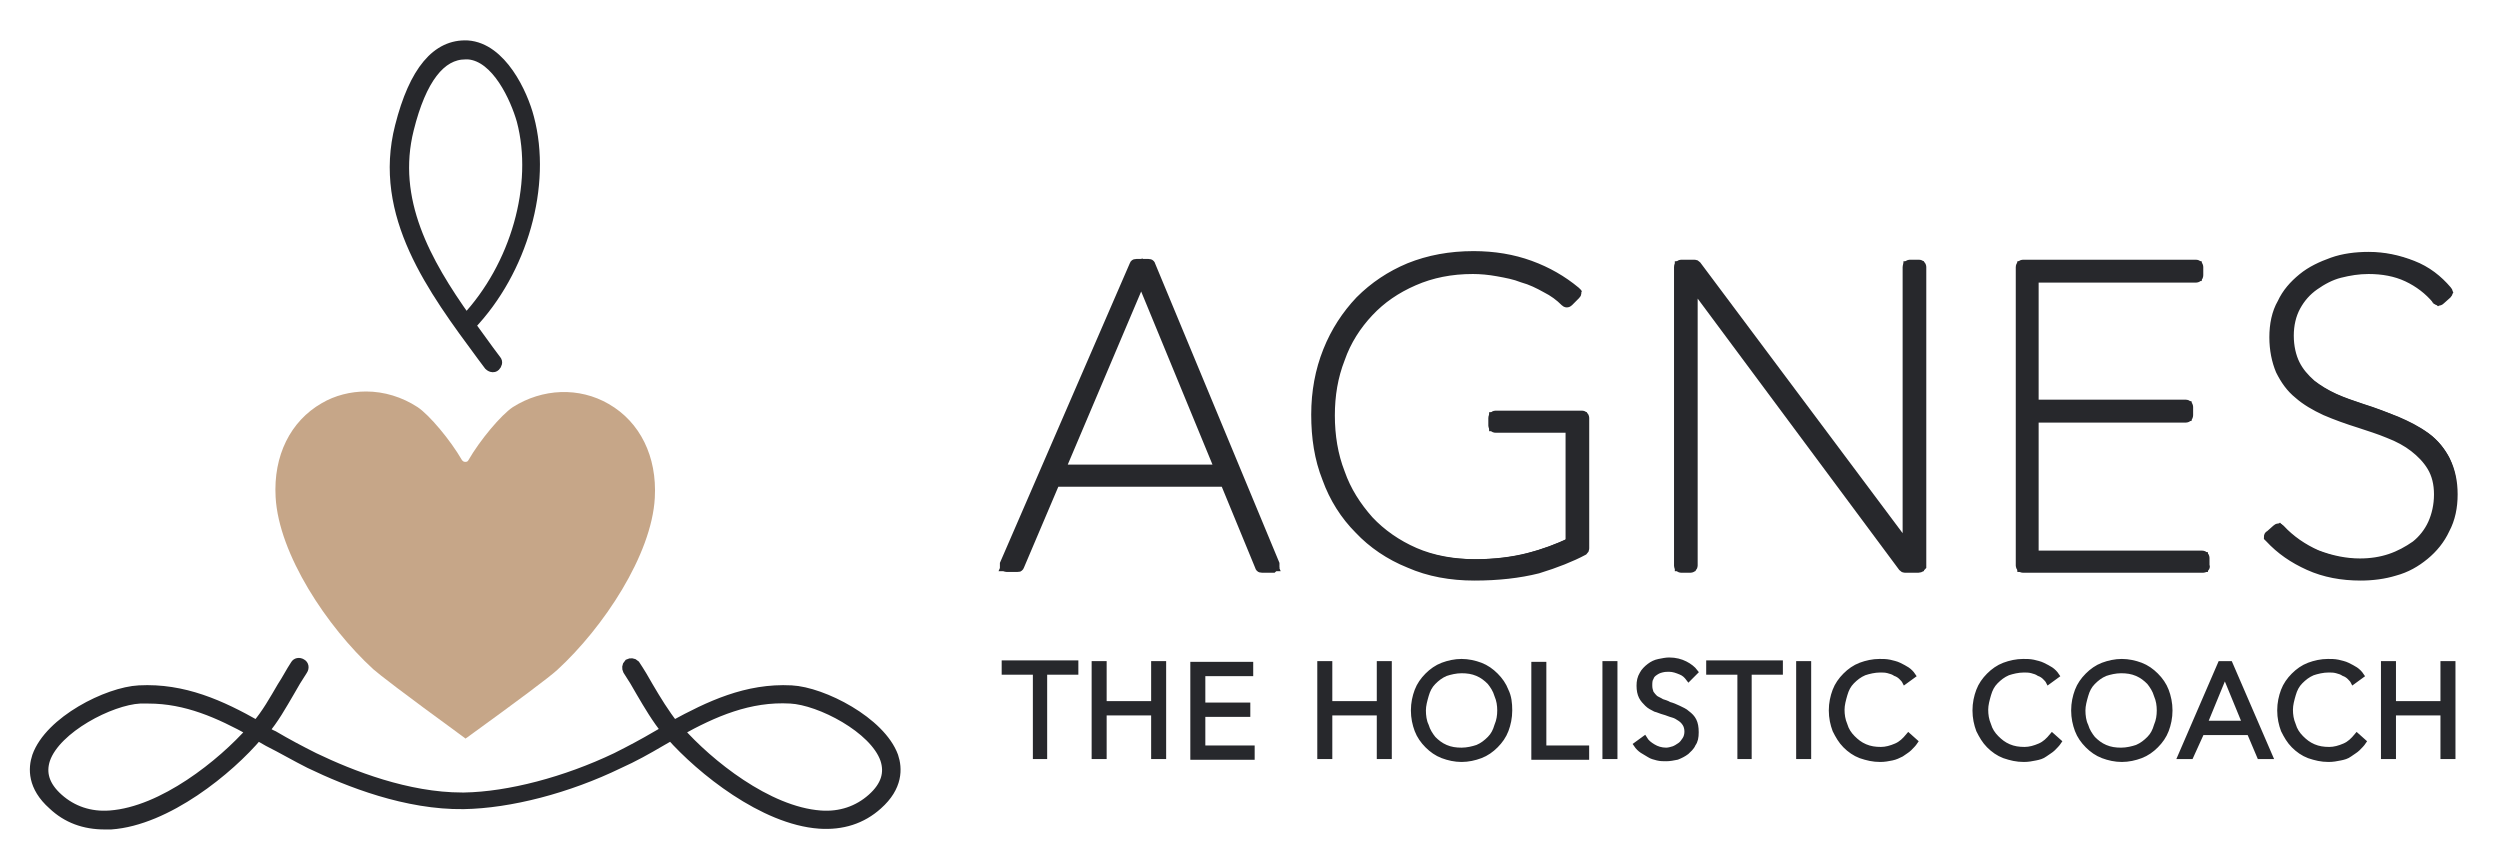
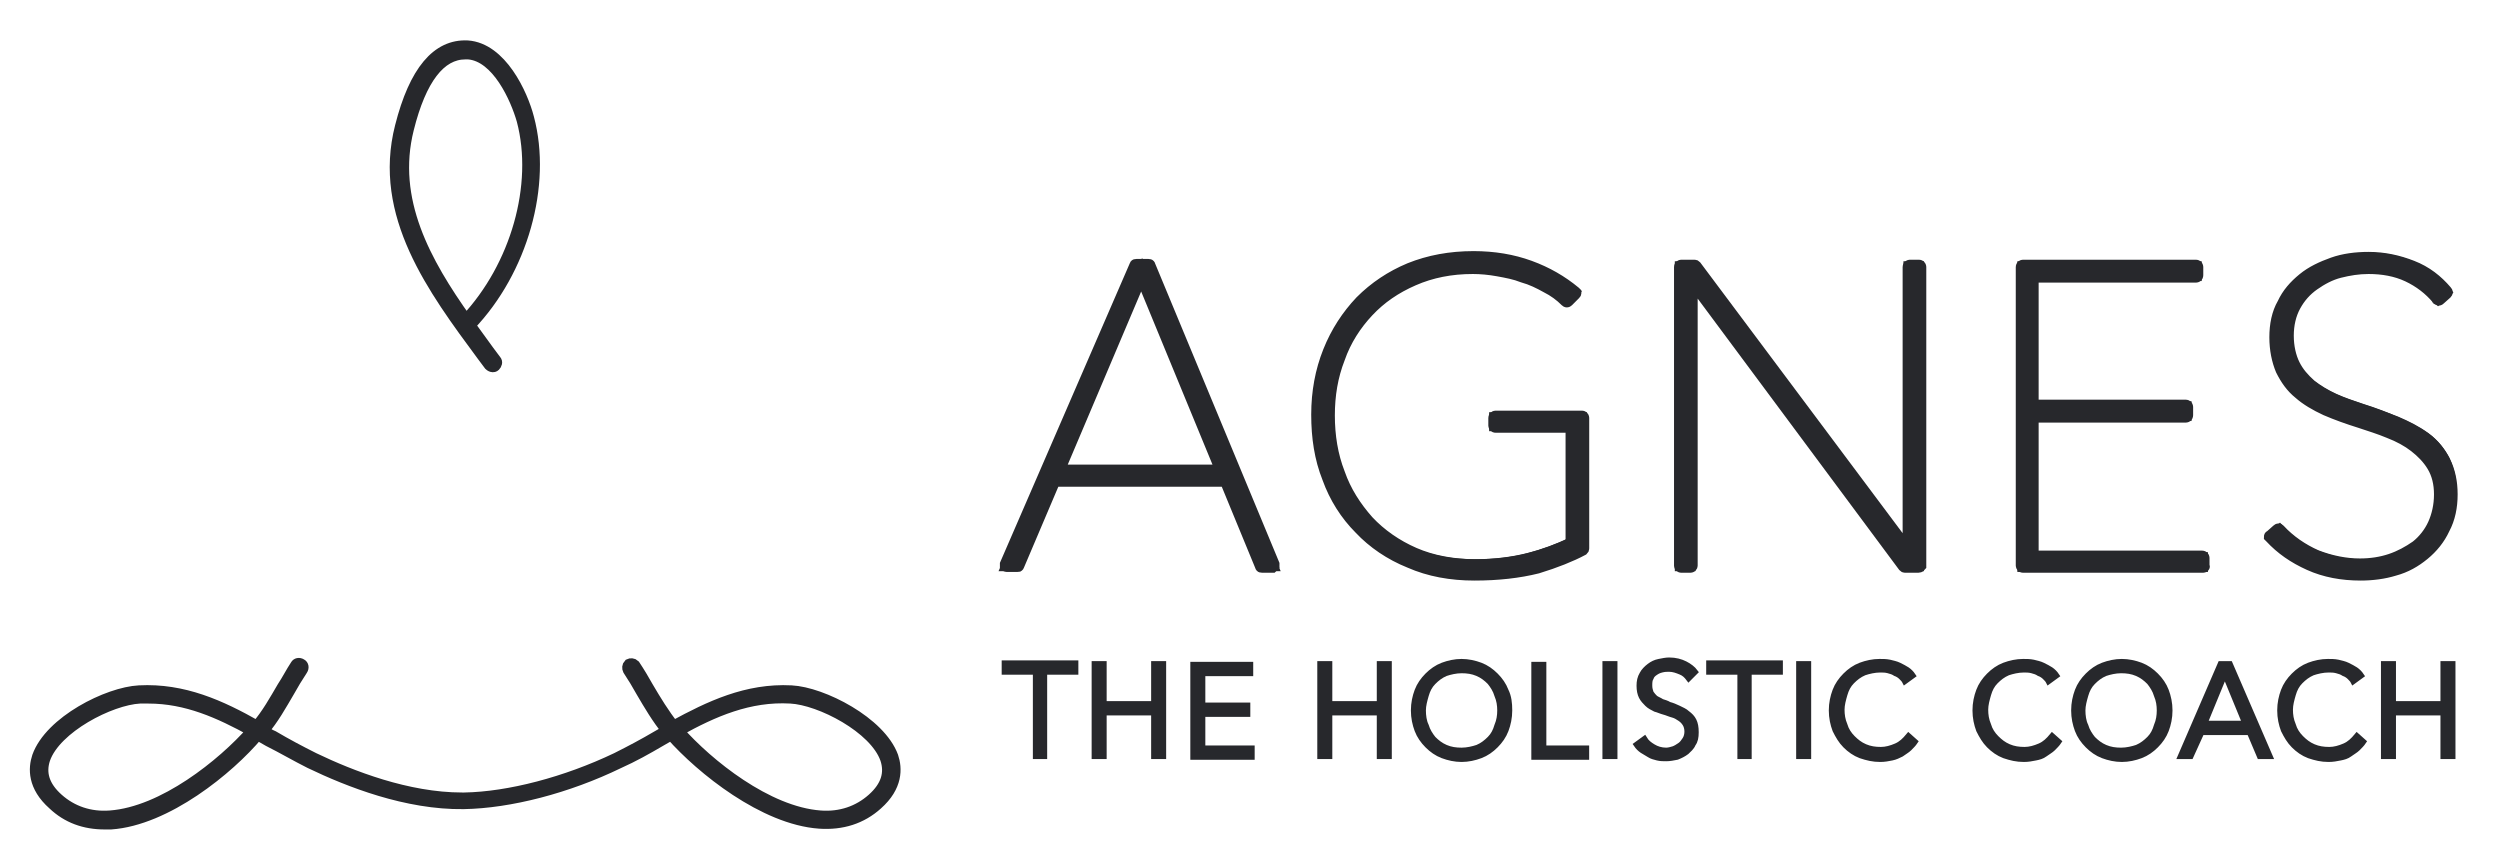
<svg xmlns="http://www.w3.org/2000/svg" width="224" height="77" viewBox="0 0 224 77" fill="none">
  <path d="M44.136 32.851C44.066 32.851 43.926 32.781 43.856 32.711L43.227 31.87C38.823 25.914 33.859 19.258 35.887 11.34C37.145 6.365 39.172 3.982 41.899 4.123C44.905 4.333 46.792 8.397 47.352 10.569C48.96 16.595 46.792 24.233 42.108 29.138C42.668 29.908 43.227 30.679 43.786 31.45L44.416 32.291C44.555 32.431 44.486 32.641 44.346 32.781C44.276 32.851 44.206 32.851 44.136 32.851ZM41.689 4.823C39.452 4.823 37.704 7.065 36.586 11.55C34.978 17.926 38.124 23.532 41.759 28.647C46.233 23.882 48.331 16.595 46.792 10.779C46.233 8.817 44.555 5.033 41.969 4.823C41.829 4.823 41.759 4.823 41.689 4.823Z" fill="#27282C" stroke="#27282C" stroke-miterlimit="10" />
  <path d="M9.385 73.82C7.567 73.82 6.029 73.26 4.771 72.068C2.953 70.457 3.023 68.845 3.372 67.794C4.491 64.641 9.664 62.048 12.461 61.908C16.445 61.698 19.801 63.239 23.017 65.061C23.926 64.01 24.625 62.749 25.324 61.558C25.744 60.927 26.093 60.226 26.512 59.596C26.582 59.456 26.792 59.386 27.002 59.526C27.142 59.596 27.212 59.806 27.072 60.016C26.652 60.647 26.233 61.348 25.883 61.978C25.184 63.169 24.485 64.431 23.576 65.482C23.856 65.622 24.136 65.832 24.485 65.972C25.674 66.673 26.862 67.303 28.12 67.934C31.476 69.546 36.51 71.508 41.403 71.508C41.473 71.508 41.543 71.508 41.613 71.508C45.598 71.438 50.701 70.106 55.245 67.934C56.504 67.303 57.692 66.673 58.881 65.972C59.16 65.832 59.44 65.622 59.79 65.482C58.881 64.361 58.182 63.169 57.483 61.978C57.133 61.348 56.714 60.647 56.294 60.016C56.224 59.876 56.224 59.666 56.364 59.526C56.504 59.456 56.714 59.456 56.853 59.596C57.273 60.226 57.692 60.927 58.042 61.558C58.741 62.749 59.51 64.01 60.349 65.061C63.565 63.309 66.92 61.698 70.905 61.908C73.702 62.048 78.875 64.711 79.993 67.794C80.343 68.845 80.413 70.457 78.595 72.068C77.197 73.329 75.449 73.89 73.422 73.75C68.458 73.4 62.866 68.915 60.139 65.832C59.79 66.042 59.51 66.182 59.16 66.393C57.972 67.093 56.714 67.794 55.455 68.355C50.841 70.597 45.668 71.928 41.543 71.998C36.44 72.068 31.266 70.036 27.771 68.355C26.512 67.724 25.324 67.023 24.066 66.393C23.716 66.182 23.436 66.042 23.087 65.832C20.5 68.915 14.908 73.47 9.944 73.82C9.734 73.82 9.524 73.82 9.385 73.82ZM60.768 65.482C63.425 68.495 68.738 72.769 73.492 73.119C75.309 73.26 76.918 72.699 78.176 71.578C79.434 70.457 79.784 69.266 79.364 68.004C78.386 65.201 73.492 62.679 70.835 62.539C67.13 62.328 63.914 63.73 60.768 65.482ZM13.3 62.539C13.02 62.539 12.81 62.539 12.53 62.539C9.874 62.679 4.98 65.201 4.002 68.004C3.582 69.266 3.932 70.457 5.19 71.578C6.448 72.699 8.056 73.26 9.874 73.119C14.628 72.769 19.941 68.495 22.598 65.482C19.661 63.87 16.725 62.539 13.3 62.539Z" fill="#27282C" stroke="#27282C" stroke-miterlimit="10" />
-   <path d="M32.804 35.078C31.406 35.078 30.008 35.428 28.82 36.129C26.023 37.74 24.485 40.824 24.695 44.537C24.974 49.652 29.309 56.169 33.434 59.953C33.993 60.443 35.88 61.915 41.543 66.049C41.613 66.119 41.683 66.119 41.683 66.189C41.753 66.119 41.823 66.119 41.893 66.049C46.437 62.755 49.163 60.724 49.932 60.023C54.057 56.239 58.391 49.722 58.671 44.607C58.881 40.894 57.343 37.811 54.546 36.199C51.89 34.657 48.604 34.797 45.947 36.479C44.899 37.18 43.011 39.422 41.963 41.244C41.893 41.384 41.753 41.384 41.683 41.384C41.543 41.384 41.473 41.314 41.403 41.244C40.355 39.422 38.467 37.18 37.418 36.479C36.02 35.568 34.412 35.078 32.804 35.078Z" fill="#C6A688" />
  <path d="M113.091 50.678L109.945 43.04H94.425L91.139 50.678H90.231L101.836 23.911H102.884L114 50.678H113.091ZM102.325 24.401L94.775 42.199H109.735L102.325 24.401Z" fill="#27282C" stroke="#27282C" />
  <path d="M114 50.818H113.091C113.021 50.818 112.951 50.818 112.951 50.748L109.805 43.11H94.495L91.279 50.678C91.279 50.748 91.209 50.748 91.139 50.748H90.231C90.161 50.748 90.161 50.748 90.091 50.678C90.091 50.608 90.091 50.608 90.091 50.538L101.696 23.771C101.696 23.701 101.766 23.701 101.836 23.701H102.884C102.954 23.701 103.024 23.701 103.024 23.771L114.14 50.538C114.14 50.608 114.14 50.608 114.14 50.678C114.07 50.748 114 50.818 114 50.818ZM113.161 50.538H113.79L102.744 24.051H101.906L90.44 50.538H91.07L94.285 42.97C94.285 42.9 94.355 42.9 94.425 42.9H109.945C110.015 42.9 110.085 42.9 110.085 42.97L113.161 50.538ZM109.666 42.409H94.705C94.635 42.409 94.635 42.409 94.565 42.339C94.565 42.269 94.565 42.269 94.565 42.199L102.115 24.401C102.115 24.331 102.185 24.331 102.255 24.331C102.325 24.331 102.395 24.331 102.395 24.401L109.805 42.199C109.805 42.269 109.805 42.269 109.805 42.339C109.735 42.409 109.666 42.409 109.666 42.409ZM94.915 42.129H109.386L102.255 24.822L94.915 42.129Z" fill="#27282C" stroke="#27282C" />
  <path d="M141.684 49.066C140.636 49.627 139.307 50.187 137.699 50.678C136.092 51.168 134.204 51.378 132.107 51.378C130.009 51.378 128.052 51.028 126.374 50.257C124.626 49.557 123.158 48.505 121.9 47.244C120.641 45.983 119.733 44.441 119.034 42.76C118.334 41.008 118.055 39.186 118.055 37.154C118.055 35.122 118.404 33.3 119.103 31.549C119.803 29.797 120.711 28.325 121.97 27.064C123.158 25.803 124.626 24.822 126.374 24.121C128.052 23.42 129.939 23.07 132.037 23.07C133.854 23.07 135.532 23.35 137 23.911C138.538 24.471 139.867 25.242 140.985 26.153L140.356 26.784C139.867 26.293 139.237 25.873 138.608 25.523C137.909 25.172 137.21 24.822 136.511 24.612C135.672 24.401 134.973 24.191 134.134 24.121C133.365 23.981 132.596 23.911 131.897 23.911C129.939 23.911 128.122 24.261 126.514 24.962C124.906 25.663 123.508 26.574 122.389 27.835C121.271 29.026 120.362 30.427 119.733 32.039C119.103 33.651 118.824 35.402 118.824 37.224C118.824 39.046 119.103 40.798 119.733 42.409C120.362 44.021 121.201 45.492 122.319 46.684C123.438 47.875 124.836 48.856 126.514 49.557C128.192 50.257 130.009 50.608 132.107 50.608C133.924 50.608 135.532 50.397 136.93 50.047C138.329 49.697 139.657 49.206 140.845 48.646V38.135H133.924V37.434H141.684V49.066Z" fill="#27282C" stroke="#27282C" />
  <path d="M132.107 51.519C130.009 51.519 128.052 51.168 126.304 50.397C124.556 49.697 123.018 48.646 121.83 47.384C120.572 46.123 119.593 44.582 118.964 42.83C118.265 41.078 117.985 39.186 117.985 37.154C117.985 35.122 118.334 33.23 119.034 31.479C119.733 29.727 120.711 28.255 121.9 26.994C123.158 25.733 124.626 24.752 126.304 24.051C128.052 23.35 129.939 23 132.037 23C133.854 23 135.532 23.28 137.07 23.841C138.608 24.401 139.937 25.172 141.125 26.153L141.195 26.223C141.195 26.293 141.195 26.293 141.125 26.363L140.496 26.994C140.426 27.064 140.356 27.064 140.286 26.994C139.797 26.503 139.237 26.083 138.538 25.733C137.909 25.382 137.21 25.032 136.441 24.822C135.742 24.541 134.973 24.401 134.204 24.261C133.435 24.121 132.666 24.051 131.967 24.051C130.009 24.051 128.262 24.401 126.654 25.102C125.046 25.803 123.717 26.714 122.599 27.905C121.48 29.096 120.572 30.497 120.012 32.109C119.383 33.721 119.103 35.402 119.103 37.224C119.103 39.046 119.383 40.798 120.012 42.409C120.572 44.021 121.48 45.422 122.599 46.684C123.717 47.875 125.116 48.856 126.724 49.557C128.332 50.257 130.219 50.608 132.246 50.608C134.064 50.608 135.672 50.397 137 50.047C138.329 49.697 139.657 49.206 140.775 48.646V38.275H133.994C133.924 38.275 133.854 38.205 133.854 38.135V37.434C133.854 37.364 133.924 37.294 133.994 37.294H141.754C141.824 37.294 141.894 37.364 141.894 37.434V49.136C141.894 49.206 141.894 49.206 141.824 49.276C140.775 49.837 139.377 50.397 137.769 50.888C136.092 51.308 134.204 51.519 132.107 51.519ZM131.967 23.28C129.939 23.28 128.052 23.631 126.374 24.331C124.696 25.032 123.228 26.013 122.04 27.204C120.851 28.465 119.872 29.937 119.243 31.619C118.544 33.3 118.265 35.192 118.265 37.154C118.265 39.116 118.614 41.008 119.243 42.69C119.872 44.371 120.851 45.913 122.04 47.104C123.228 48.365 124.766 49.346 126.444 50.047C128.122 50.748 130.079 51.098 132.177 51.098C134.274 51.098 136.091 50.888 137.699 50.397C139.237 49.907 140.566 49.416 141.614 48.856V37.575H134.134V37.995H140.915C140.985 37.995 141.055 38.065 141.055 38.135V48.646C141.055 48.716 141.055 48.716 140.985 48.786C139.797 49.346 138.468 49.837 137.07 50.257C135.672 50.608 133.994 50.818 132.177 50.818C130.079 50.818 128.192 50.468 126.514 49.767C124.836 49.066 123.438 48.085 122.249 46.824C121.131 45.563 120.222 44.161 119.593 42.48C118.964 40.868 118.684 39.046 118.684 37.224C118.684 35.402 118.964 33.651 119.593 31.969C120.222 30.357 121.131 28.886 122.249 27.695C123.368 26.503 124.836 25.523 126.444 24.822C128.052 24.121 129.87 23.771 131.827 23.771C132.526 23.771 133.295 23.841 134.134 23.981C134.903 24.121 135.672 24.331 136.441 24.541C137.21 24.822 137.909 25.102 138.608 25.453C139.237 25.803 139.797 26.223 140.286 26.644L140.706 26.223C139.587 25.312 138.329 24.612 136.861 24.051C135.392 23.561 133.715 23.28 131.967 23.28Z" fill="#27282C" stroke="#27282C" />
  <path d="M170.697 50.678L151.542 24.962H151.402V50.678H150.563V23.911H151.751L170.907 49.556H171.046V23.911H171.885V50.678H170.697Z" fill="#27282C" stroke="#27282C" />
  <path d="M171.885 50.818H170.697C170.627 50.818 170.627 50.818 170.557 50.748L151.611 25.242V50.678C151.611 50.748 151.542 50.818 151.472 50.818H150.633C150.563 50.818 150.493 50.748 150.493 50.678V23.911C150.493 23.841 150.563 23.771 150.633 23.771H151.821C151.891 23.771 151.891 23.771 151.961 23.841L170.976 49.276V23.911C170.976 23.841 171.046 23.771 171.116 23.771H171.955C172.025 23.771 172.095 23.841 172.095 23.911V50.678C172.025 50.748 172.025 50.818 171.885 50.818ZM170.767 50.538H171.746V24.051H171.186V49.556C171.186 49.627 171.116 49.697 171.046 49.697H170.907C170.837 49.697 170.837 49.697 170.767 49.627L151.751 24.051H150.773V50.538H151.332V24.962C151.332 24.892 151.402 24.822 151.472 24.822H151.611C151.681 24.822 151.681 24.822 151.751 24.892L170.767 50.538Z" fill="#27282C" stroke="#27282C" />
  <path d="M181.253 50.678V23.911H196.773V24.682H182.022V36.453H195.864V37.224H182.022V49.977H197.333V50.748H181.253V50.678Z" fill="#27282C" stroke="#27282C" />
  <path d="M197.402 50.818H181.253C181.183 50.818 181.113 50.748 181.113 50.678V23.911C181.113 23.841 181.183 23.771 181.253 23.771H196.773C196.843 23.771 196.913 23.841 196.913 23.911V24.682C196.913 24.752 196.843 24.822 196.773 24.822H182.162V36.313H195.864C195.934 36.313 196.004 36.383 196.004 36.453V37.224C196.004 37.294 195.934 37.364 195.864 37.364H182.162V49.837H197.332C197.402 49.837 197.472 49.907 197.472 49.977V50.748C197.542 50.748 197.472 50.818 197.402 50.818ZM181.393 50.538H197.263V50.047H182.092C182.022 50.047 181.952 49.977 181.952 49.907V37.154C181.952 37.084 182.022 37.014 182.092 37.014H195.794V36.523H182.092C182.022 36.523 181.952 36.453 181.952 36.383V24.682C181.952 24.612 182.022 24.541 182.092 24.541H196.703V24.051H181.463V50.538H181.393Z" fill="#27282C" stroke="#27282C" />
  <path d="M219.634 44.231C219.634 45.352 219.424 46.403 219.005 47.244C218.585 48.155 217.956 48.926 217.257 49.486C216.558 50.117 215.649 50.538 214.67 50.888C213.691 51.238 212.643 51.378 211.594 51.378C209.916 51.378 208.448 51.098 207.05 50.468C205.652 49.907 204.533 49.066 203.624 48.085L204.254 47.525C205.232 48.576 206.351 49.346 207.609 49.837C208.868 50.327 210.196 50.608 211.524 50.608C212.503 50.608 213.412 50.468 214.321 50.187C215.229 49.907 215.998 49.486 216.628 48.926C217.327 48.365 217.816 47.735 218.236 46.894C218.655 46.123 218.795 45.212 218.795 44.161C218.795 43.11 218.585 42.269 218.166 41.569C217.746 40.868 217.187 40.237 216.488 39.747C215.789 39.256 215.02 38.836 214.181 38.486C213.342 38.135 212.433 37.855 211.594 37.575C210.476 37.224 209.497 36.874 208.588 36.453C207.679 36.033 206.91 35.613 206.211 34.982C205.512 34.421 205.023 33.721 204.673 32.95C204.323 32.179 204.114 31.198 204.114 30.077C204.114 28.956 204.323 27.975 204.743 27.134C205.162 26.293 205.792 25.523 206.561 24.962C207.33 24.401 208.169 23.911 209.147 23.631C210.126 23.35 211.175 23.14 212.293 23.14C213.621 23.14 214.95 23.42 216.138 23.911C217.327 24.401 218.375 25.172 219.144 26.153L218.515 26.714C217.816 25.803 216.907 25.172 215.789 24.682C214.67 24.191 213.482 23.911 212.223 23.911C211.314 23.911 210.406 24.051 209.567 24.261C208.728 24.541 207.889 24.892 207.19 25.382C206.491 25.873 205.931 26.574 205.512 27.344C205.092 28.115 204.883 29.026 204.883 30.077C204.883 31.128 205.092 31.969 205.442 32.67C205.792 33.37 206.351 34.001 206.98 34.492C207.609 34.982 208.308 35.402 209.077 35.753C209.846 36.103 210.685 36.383 211.524 36.664C212.643 37.014 213.691 37.434 214.67 37.785C215.649 38.205 216.488 38.626 217.257 39.186C218.026 39.747 218.585 40.447 219.005 41.218C219.424 42.129 219.634 43.11 219.634 44.231Z" fill="#27282C" stroke="#27282C" />
  <path d="M211.524 51.519C209.846 51.519 208.308 51.238 206.91 50.608C205.512 49.977 204.393 49.206 203.415 48.155L203.345 48.085C203.345 48.085 203.345 48.015 203.415 48.015L204.044 47.455C204.114 47.384 204.184 47.384 204.254 47.455C205.162 48.435 206.281 49.206 207.539 49.767C208.798 50.257 210.126 50.538 211.454 50.538C212.433 50.538 213.342 50.397 214.181 50.117C215.02 49.837 215.789 49.416 216.488 48.926C217.117 48.435 217.676 47.735 218.026 46.964C218.375 46.193 218.585 45.282 218.585 44.301C218.585 43.32 218.375 42.48 217.956 41.779C217.536 41.078 216.977 40.517 216.348 40.027C215.719 39.536 214.95 39.116 214.041 38.766C213.202 38.415 212.293 38.135 211.454 37.855C210.336 37.505 209.357 37.154 208.378 36.734C207.469 36.313 206.63 35.823 206.001 35.262C205.302 34.702 204.813 34.001 204.393 33.16C204.044 32.319 203.834 31.338 203.834 30.217C203.834 29.096 204.044 28.045 204.533 27.204C204.953 26.293 205.582 25.593 206.351 24.962C207.12 24.331 208.029 23.911 209.007 23.561C209.986 23.21 211.105 23.07 212.223 23.07C213.621 23.07 214.88 23.35 216.138 23.841C217.397 24.331 218.375 25.102 219.214 26.083C219.284 26.153 219.284 26.223 219.214 26.293L218.585 26.854C218.585 26.854 218.515 26.924 218.445 26.854C218.375 26.854 218.375 26.854 218.375 26.784C217.676 25.943 216.767 25.242 215.719 24.752C214.67 24.261 213.482 24.051 212.223 24.051C211.314 24.051 210.476 24.191 209.637 24.401C208.798 24.612 208.029 25.032 207.33 25.523C206.63 26.013 206.071 26.644 205.652 27.414C205.232 28.185 205.023 29.096 205.023 30.077C205.023 31.058 205.232 31.969 205.582 32.67C205.931 33.37 206.421 33.931 207.05 34.492C207.679 34.982 208.378 35.402 209.147 35.753C209.916 36.103 210.755 36.383 211.594 36.664C212.713 37.014 213.831 37.434 214.74 37.855C215.719 38.275 216.628 38.766 217.327 39.256C218.096 39.817 218.655 40.517 219.074 41.358C219.494 42.199 219.704 43.18 219.704 44.301C219.704 45.422 219.494 46.474 219.005 47.384C218.585 48.295 217.956 49.066 217.187 49.697C216.418 50.327 215.579 50.818 214.53 51.098C213.621 51.378 212.573 51.519 211.524 51.519ZM203.764 48.155C204.603 49.066 205.722 49.837 207.05 50.397C208.378 50.958 209.916 51.308 211.524 51.308C212.573 51.308 213.621 51.168 214.6 50.818C215.579 50.538 216.418 50.047 217.117 49.416C217.816 48.786 218.375 48.085 218.865 47.174C219.284 46.333 219.494 45.282 219.494 44.161C219.494 43.04 219.284 42.129 218.865 41.358C218.445 40.588 217.886 39.957 217.187 39.396C216.488 38.836 215.579 38.415 214.67 37.995C213.691 37.645 212.643 37.224 211.524 36.874C210.685 36.594 209.916 36.313 209.077 35.963C208.308 35.613 207.539 35.192 206.91 34.702C206.281 34.211 205.722 33.581 205.372 32.81C204.953 32.109 204.813 31.198 204.813 30.147C204.813 29.096 205.023 28.115 205.442 27.344C205.861 26.574 206.491 25.873 207.19 25.382C207.889 24.892 208.728 24.471 209.567 24.191C210.476 23.911 211.384 23.841 212.293 23.841C213.621 23.841 214.81 24.121 215.928 24.612C216.977 25.102 217.886 25.733 218.585 26.574L219.005 26.223C218.236 25.312 217.327 24.612 216.138 24.191C214.95 23.701 213.691 23.42 212.293 23.42C211.175 23.42 210.196 23.561 209.217 23.911C208.238 24.191 207.4 24.682 206.63 25.242C205.931 25.803 205.302 26.574 204.883 27.414C204.463 28.255 204.254 29.236 204.254 30.287C204.254 31.408 204.463 32.319 204.813 33.09C205.162 33.861 205.652 34.562 206.351 35.052C206.98 35.613 207.819 36.103 208.658 36.453C209.567 36.874 210.615 37.224 211.664 37.575C212.573 37.855 213.412 38.135 214.321 38.486C215.229 38.836 215.998 39.256 216.698 39.747C217.397 40.237 217.956 40.868 218.375 41.569C218.795 42.269 219.005 43.18 219.005 44.231C219.005 45.282 218.795 46.193 218.375 47.034C217.956 47.875 217.397 48.505 216.767 49.066C216.068 49.627 215.299 50.047 214.39 50.327C213.482 50.608 212.573 50.748 211.594 50.748C210.196 50.748 208.868 50.468 207.609 49.977C206.351 49.486 205.232 48.716 204.323 47.735L203.764 48.155Z" fill="#27282C" stroke="#27282C" />
  <path d="M93.641 67.761H92.795V60.203H90V59.421H96.371V60.203H93.576V67.761H93.641Z" fill="#27282C" stroke="#27282C" stroke-width="0.5" />
  <path d="M98.061 59.486H98.906V63.07H103.392V59.486H104.237V67.761H103.392V63.852H98.906V67.761H98.061V59.486Z" fill="#27282C" stroke="#27282C" stroke-width="0.5" />
  <path d="M107.748 67.045H112.168V67.826H106.903V59.551H112.038V60.333H107.748V63.2H111.778V63.982H107.748V67.045Z" fill="#27282C" stroke="#27282C" stroke-width="0.5" />
  <path d="M118.279 59.486H119.125V63.07H123.61V59.486H124.455V67.761H123.61V63.852H119.125V67.761H118.279V59.486Z" fill="#27282C" stroke="#27282C" stroke-width="0.5" />
  <path d="M135.247 63.656C135.247 64.308 135.117 64.894 134.922 65.416C134.727 65.937 134.402 66.393 134.012 66.784C133.622 67.175 133.167 67.501 132.647 67.696C132.127 67.892 131.541 68.022 130.956 68.022C130.371 68.022 129.786 67.892 129.266 67.696C128.746 67.501 128.291 67.175 127.901 66.784C127.511 66.393 127.186 65.937 126.991 65.416C126.796 64.894 126.666 64.308 126.666 63.656C126.666 63.005 126.796 62.418 126.991 61.897C127.186 61.376 127.511 60.92 127.901 60.529C128.291 60.138 128.746 59.812 129.266 59.616C129.786 59.421 130.371 59.291 130.956 59.291C131.541 59.291 132.127 59.421 132.647 59.616C133.167 59.812 133.622 60.138 134.012 60.529C134.402 60.92 134.727 61.376 134.922 61.897C135.182 62.418 135.247 63.005 135.247 63.656ZM134.402 63.656C134.402 63.2 134.337 62.744 134.142 62.288C134.012 61.832 133.752 61.441 133.492 61.115C133.167 60.789 132.842 60.529 132.387 60.333C131.931 60.138 131.476 60.073 130.956 60.073C130.436 60.073 129.916 60.203 129.526 60.333C129.071 60.529 128.746 60.789 128.421 61.115C128.096 61.441 127.901 61.832 127.771 62.288C127.641 62.744 127.511 63.2 127.511 63.656C127.511 64.112 127.576 64.634 127.771 65.025C127.901 65.481 128.161 65.872 128.421 66.198C128.746 66.523 129.071 66.784 129.526 66.979C129.981 67.175 130.436 67.24 130.956 67.24C131.476 67.24 131.996 67.11 132.387 66.979C132.842 66.784 133.167 66.523 133.492 66.198C133.817 65.872 134.012 65.481 134.142 65.025C134.337 64.569 134.402 64.112 134.402 63.656Z" fill="#27282C" stroke="#27282C" stroke-width="0.5" />
  <path d="M138.303 67.045H142.138V67.826H137.457V59.551H138.303V67.045Z" fill="#27282C" stroke="#27282C" stroke-width="0.5" />
  <path d="M144.674 67.761H143.828V59.486H144.674V67.761Z" fill="#27282C" stroke="#27282C" stroke-width="0.5" />
  <path d="M151.305 60.789C151.109 60.529 150.914 60.333 150.589 60.203C150.264 60.072 149.939 59.942 149.549 59.942C149.354 59.942 149.159 59.942 148.899 60.007C148.639 60.072 148.509 60.138 148.314 60.268C148.119 60.398 147.989 60.529 147.924 60.724C147.794 60.92 147.794 61.18 147.794 61.441C147.794 61.702 147.859 61.897 147.924 62.092C148.054 62.288 148.184 62.418 148.314 62.549C148.509 62.679 148.704 62.744 148.899 62.874C149.094 62.94 149.354 63.005 149.549 63.135C149.809 63.2 150.134 63.331 150.394 63.461C150.654 63.591 150.979 63.721 151.174 63.917C151.435 64.112 151.63 64.308 151.76 64.569C151.89 64.829 151.955 65.155 151.955 65.611C151.955 66.067 151.89 66.393 151.695 66.654C151.565 66.979 151.305 67.175 151.109 67.37C150.849 67.566 150.589 67.696 150.264 67.826C149.939 67.892 149.614 67.957 149.289 67.957C149.029 67.957 148.769 67.957 148.509 67.892C148.249 67.826 147.989 67.761 147.794 67.631C147.599 67.501 147.339 67.37 147.144 67.24C146.949 67.11 146.754 66.914 146.624 66.719L147.339 66.198C147.534 66.523 147.794 66.719 148.119 66.914C148.444 67.11 148.834 67.24 149.289 67.24C149.484 67.24 149.744 67.175 149.939 67.11C150.134 67.044 150.329 66.914 150.524 66.784C150.719 66.654 150.849 66.458 150.979 66.263C151.109 66.067 151.174 65.806 151.174 65.546C151.174 65.285 151.109 65.025 150.979 64.829C150.849 64.634 150.719 64.503 150.524 64.373C150.329 64.243 150.134 64.112 149.874 64.047C149.614 63.982 149.354 63.852 149.094 63.787C148.834 63.721 148.574 63.591 148.314 63.526C148.054 63.396 147.794 63.265 147.599 63.07C147.404 62.874 147.209 62.679 147.079 62.418C146.949 62.158 146.884 61.832 146.884 61.441C146.884 61.05 146.949 60.724 147.144 60.398C147.274 60.138 147.534 59.877 147.794 59.682C148.054 59.486 148.314 59.356 148.639 59.291C148.964 59.225 149.289 59.16 149.549 59.16C150.134 59.16 150.589 59.291 150.979 59.486C151.37 59.682 151.695 59.942 151.89 60.203L151.305 60.789Z" fill="#27282C" stroke="#27282C" stroke-width="0.5" />
  <path d="M156.765 67.761H155.92V60.203H153.125V59.421H159.496V60.203H156.7V67.761H156.765Z" fill="#27282C" stroke="#27282C" stroke-width="0.5" />
  <path d="M162.031 67.761H161.186V59.486H162.031V67.761Z" fill="#27282C" stroke="#27282C" stroke-width="0.5" />
  <path d="M171.588 66.458C171.458 66.654 171.263 66.849 171.068 67.045C170.872 67.24 170.612 67.37 170.352 67.566C170.092 67.696 169.832 67.826 169.507 67.892C169.182 67.957 168.857 68.022 168.467 68.022C167.817 68.022 167.297 67.892 166.712 67.696C166.192 67.501 165.737 67.175 165.347 66.784C164.957 66.393 164.697 65.937 164.437 65.416C164.241 64.894 164.111 64.308 164.111 63.656C164.111 63.005 164.241 62.418 164.437 61.897C164.632 61.376 164.957 60.92 165.347 60.529C165.737 60.138 166.192 59.812 166.712 59.616C167.232 59.421 167.817 59.291 168.402 59.291C168.727 59.291 168.987 59.291 169.312 59.356C169.572 59.421 169.897 59.486 170.157 59.616C170.417 59.747 170.677 59.877 170.872 60.007C171.068 60.138 171.263 60.333 171.393 60.529L170.677 61.05C170.612 60.92 170.482 60.789 170.352 60.659C170.222 60.529 170.027 60.398 169.832 60.333C169.637 60.203 169.442 60.138 169.182 60.073C168.922 60.007 168.727 60.007 168.467 60.007C167.947 60.007 167.427 60.138 167.037 60.268C166.582 60.464 166.257 60.724 165.932 61.05C165.607 61.376 165.412 61.767 165.282 62.223C165.152 62.679 165.022 63.135 165.022 63.591C165.022 64.047 165.087 64.503 165.282 64.96C165.412 65.416 165.672 65.807 165.997 66.132C166.322 66.458 166.647 66.719 167.102 66.914C167.557 67.11 168.012 67.175 168.532 67.175C168.987 67.175 169.442 67.045 169.897 66.849C170.352 66.654 170.677 66.328 171.003 65.937L171.588 66.458Z" fill="#27282C" stroke="#27282C" stroke-width="0.5" />
  <path d="M184.46 66.458C184.33 66.654 184.135 66.849 183.94 67.045C183.745 67.24 183.485 67.37 183.224 67.566C182.964 67.761 182.704 67.826 182.379 67.892C182.054 67.957 181.729 68.022 181.339 68.022C180.689 68.022 180.169 67.892 179.584 67.696C179.064 67.501 178.609 67.175 178.219 66.784C177.829 66.393 177.569 65.937 177.309 65.416C177.114 64.894 176.984 64.308 176.984 63.656C176.984 63.005 177.114 62.418 177.309 61.897C177.504 61.376 177.829 60.92 178.219 60.529C178.609 60.138 179.064 59.812 179.584 59.616C180.104 59.421 180.689 59.291 181.274 59.291C181.599 59.291 181.859 59.291 182.184 59.356C182.444 59.421 182.769 59.486 183.029 59.616C183.29 59.747 183.55 59.877 183.745 60.007C183.94 60.138 184.135 60.333 184.265 60.529L183.55 61.05C183.485 60.92 183.355 60.789 183.224 60.659C183.094 60.529 182.899 60.398 182.704 60.333C182.509 60.203 182.314 60.138 182.054 60.073C181.794 60.007 181.599 60.007 181.339 60.007C180.819 60.007 180.299 60.138 179.909 60.268C179.454 60.464 179.129 60.724 178.804 61.05C178.479 61.376 178.284 61.767 178.154 62.223C178.024 62.679 177.894 63.135 177.894 63.591C177.894 64.047 177.959 64.503 178.154 64.96C178.284 65.416 178.544 65.807 178.869 66.132C179.194 66.458 179.519 66.719 179.974 66.914C180.429 67.11 180.884 67.175 181.404 67.175C181.859 67.175 182.314 67.045 182.769 66.849C183.224 66.654 183.55 66.328 183.875 65.937L184.46 66.458Z" fill="#27282C" stroke="#27282C" stroke-width="0.5" />
  <path d="M194.406 63.656C194.406 64.308 194.276 64.894 194.081 65.416C193.886 65.937 193.561 66.393 193.171 66.784C192.781 67.175 192.326 67.501 191.806 67.696C191.286 67.892 190.701 68.022 190.115 68.022C189.53 68.022 188.945 67.892 188.425 67.696C187.905 67.501 187.45 67.175 187.06 66.784C186.67 66.393 186.345 65.937 186.15 65.416C185.955 64.894 185.825 64.308 185.825 63.656C185.825 63.005 185.955 62.418 186.15 61.897C186.345 61.376 186.67 60.92 187.06 60.529C187.45 60.138 187.905 59.812 188.425 59.616C188.945 59.421 189.53 59.291 190.115 59.291C190.701 59.291 191.286 59.421 191.806 59.616C192.326 59.812 192.781 60.138 193.171 60.529C193.561 60.92 193.886 61.376 194.081 61.897C194.276 62.418 194.406 63.005 194.406 63.656ZM193.496 63.656C193.496 63.2 193.431 62.744 193.236 62.288C193.106 61.832 192.846 61.441 192.586 61.115C192.261 60.789 191.936 60.529 191.481 60.333C191.026 60.138 190.571 60.073 190.05 60.073C189.53 60.073 189.01 60.203 188.62 60.333C188.165 60.529 187.84 60.789 187.515 61.115C187.19 61.441 186.995 61.832 186.865 62.288C186.735 62.744 186.605 63.2 186.605 63.656C186.605 64.112 186.67 64.634 186.865 65.025C186.995 65.481 187.255 65.872 187.515 66.198C187.84 66.523 188.165 66.784 188.62 66.979C189.075 67.175 189.53 67.24 190.05 67.24C190.571 67.24 191.091 67.11 191.481 66.979C191.936 66.784 192.261 66.523 192.586 66.198C192.911 65.872 193.106 65.481 193.236 65.025C193.431 64.569 193.496 64.112 193.496 63.656Z" fill="#27282C" stroke="#27282C" stroke-width="0.5" />
  <path d="M196.291 67.761H195.381L198.957 59.486H199.802L203.378 67.761H202.467L201.557 65.611H197.267L196.291 67.761ZM197.527 64.829H201.167L199.347 60.398L197.527 64.829Z" fill="#27282C" stroke="#27282C" stroke-width="0.5" />
  <path d="M211.764 66.458C211.634 66.654 211.439 66.849 211.244 67.045C211.049 67.24 210.789 67.37 210.529 67.566C210.269 67.761 210.009 67.826 209.684 67.892C209.359 67.957 209.033 68.022 208.643 68.022C207.993 68.022 207.473 67.892 206.888 67.696C206.368 67.501 205.913 67.175 205.523 66.784C205.133 66.393 204.873 65.937 204.613 65.416C204.418 64.894 204.288 64.308 204.288 63.656C204.288 63.005 204.418 62.418 204.613 61.897C204.808 61.376 205.133 60.92 205.523 60.529C205.913 60.138 206.368 59.812 206.888 59.616C207.408 59.421 207.993 59.291 208.578 59.291C208.903 59.291 209.163 59.291 209.489 59.356C209.749 59.421 210.074 59.486 210.334 59.616C210.594 59.747 210.854 59.877 211.049 60.007C211.244 60.138 211.439 60.333 211.569 60.529L210.854 61.05C210.789 60.92 210.659 60.789 210.529 60.659C210.399 60.529 210.204 60.398 210.009 60.333C209.814 60.203 209.619 60.138 209.359 60.073C209.098 60.007 208.903 60.007 208.643 60.007C208.123 60.007 207.603 60.138 207.213 60.268C206.758 60.464 206.433 60.724 206.108 61.05C205.783 61.376 205.588 61.767 205.458 62.223C205.328 62.679 205.198 63.135 205.198 63.591C205.198 64.047 205.263 64.503 205.458 64.96C205.588 65.416 205.848 65.807 206.173 66.132C206.498 66.458 206.823 66.719 207.278 66.914C207.733 67.11 208.188 67.175 208.708 67.175C209.163 67.175 209.619 67.045 210.074 66.849C210.529 66.654 210.854 66.328 211.179 65.937L211.764 66.458Z" fill="#27282C" stroke="#27282C" stroke-width="0.5" />
  <path d="M213.584 59.486H214.429V63.07H218.915V59.486H219.76V67.761H218.915V63.852H214.429V67.761H213.584V59.486Z" fill="#27282C" stroke="#27282C" stroke-width="0.5" />
</svg>